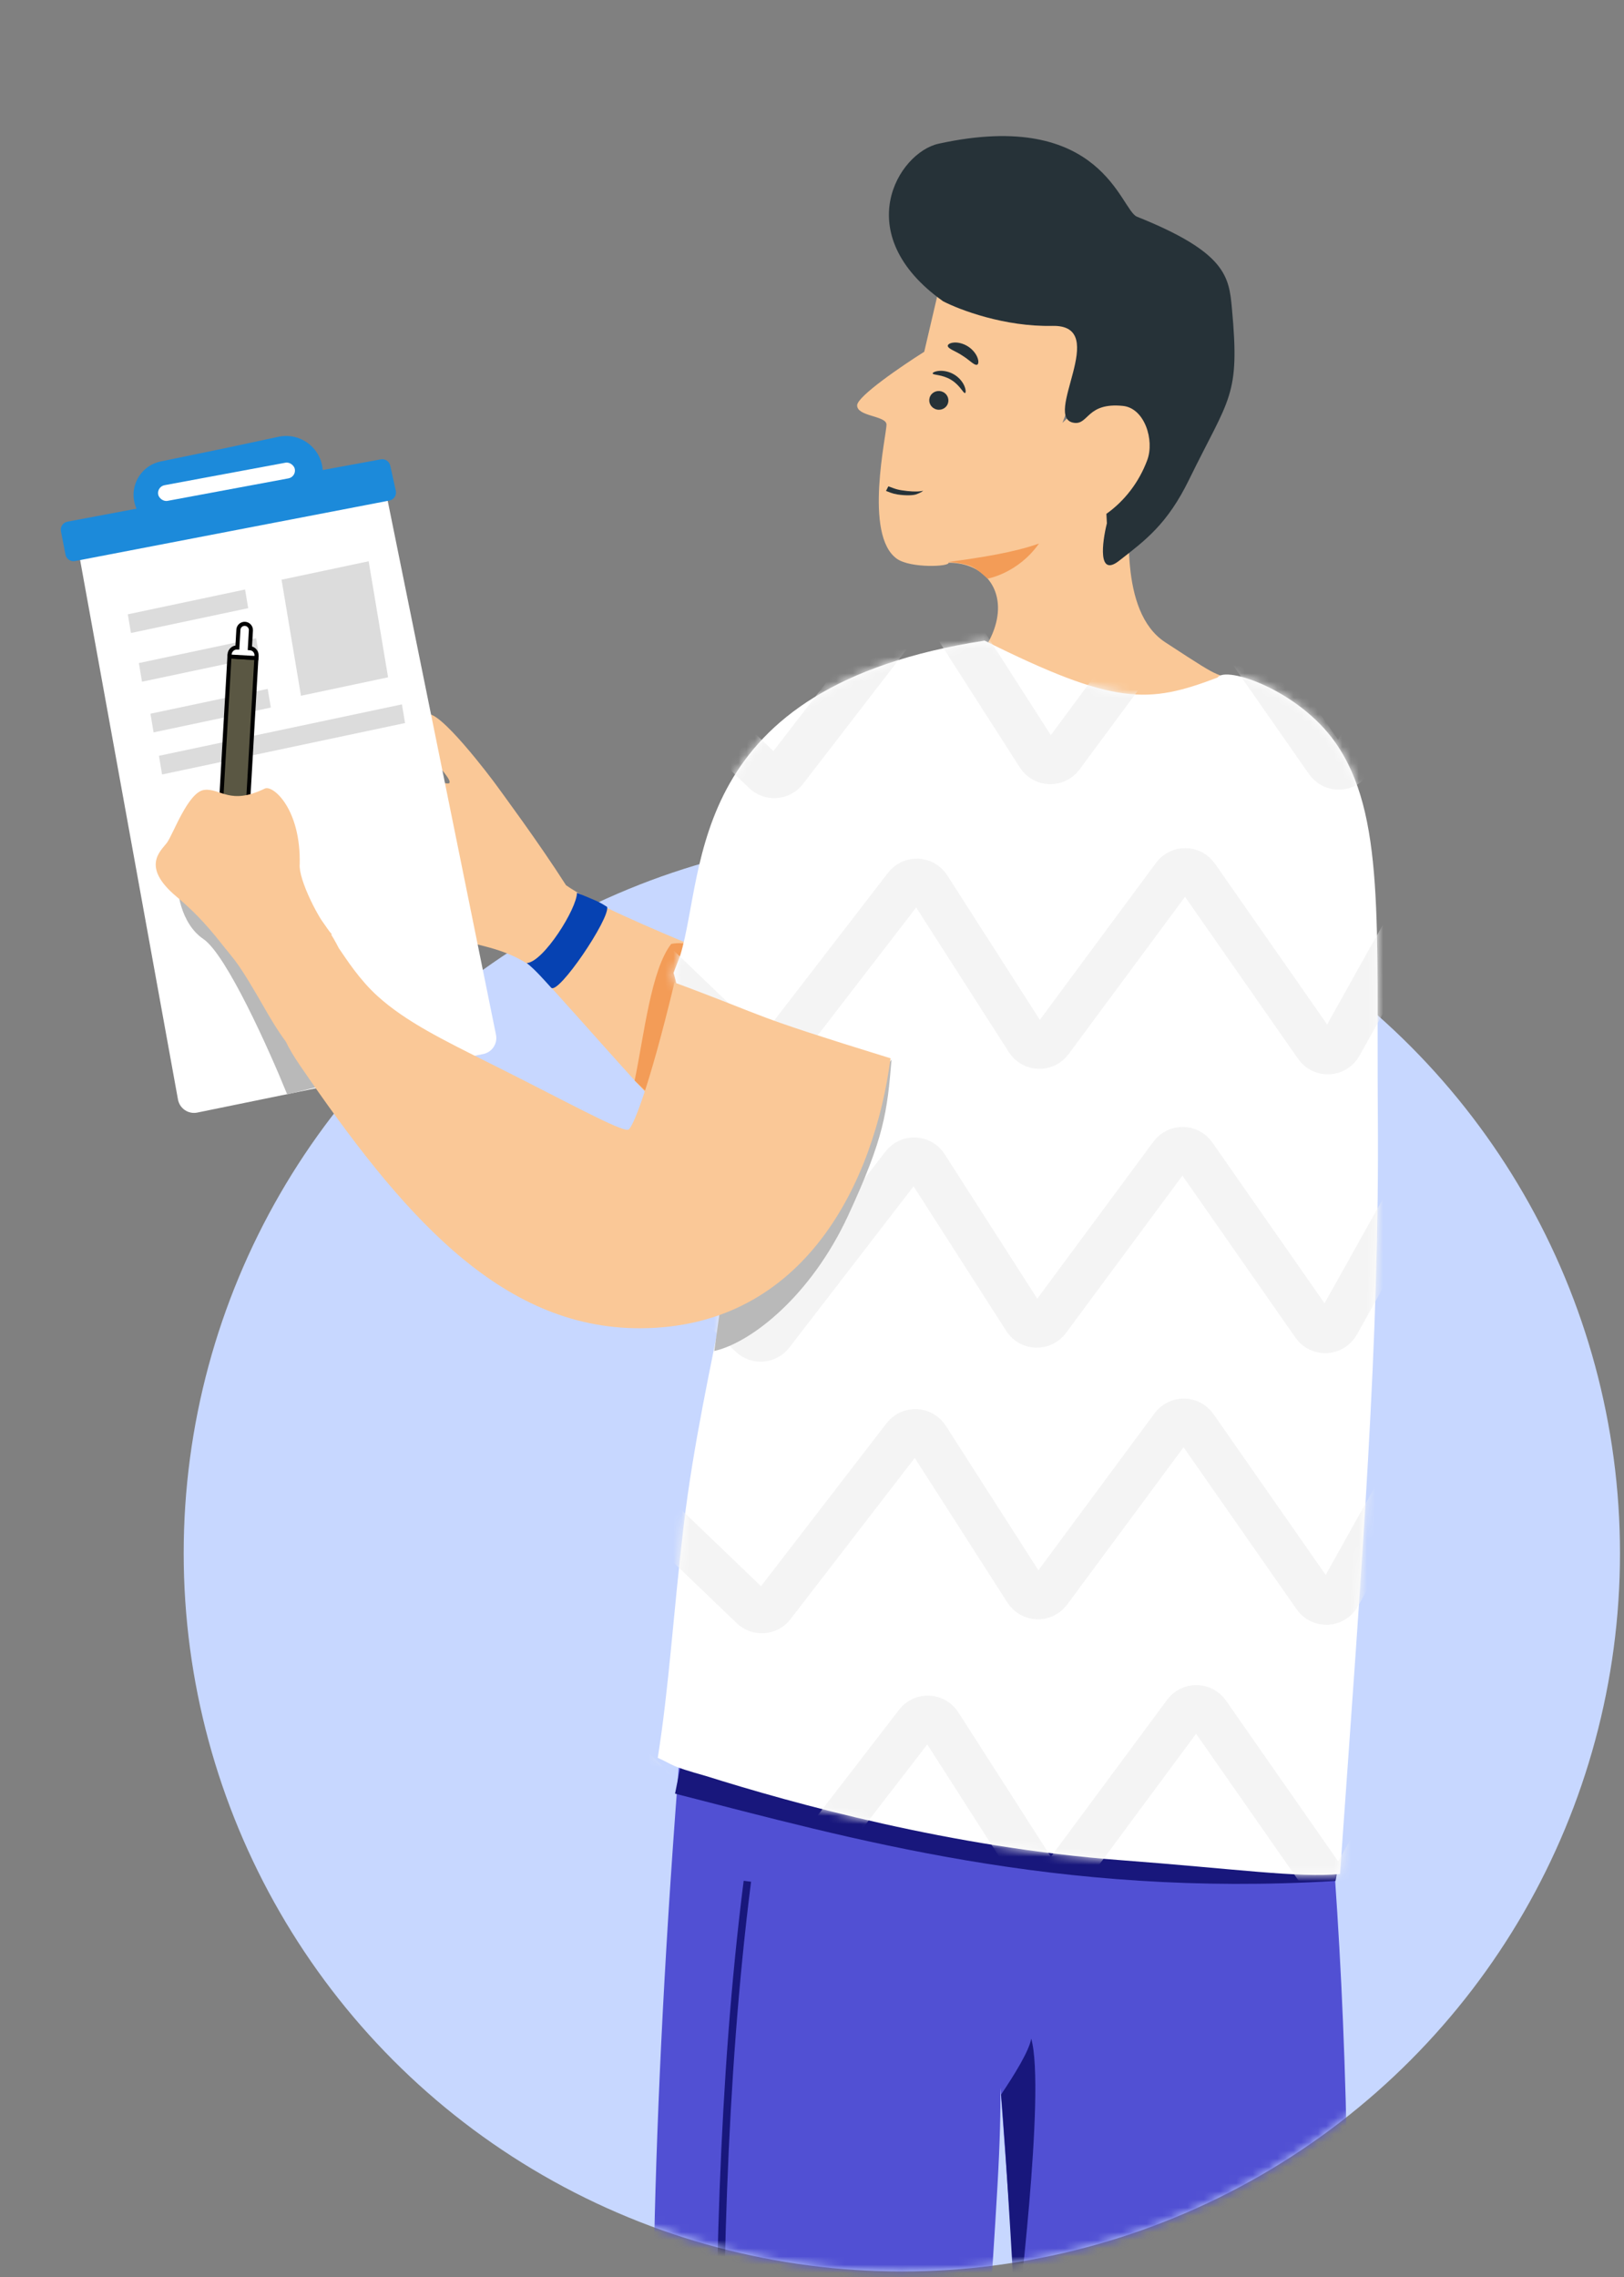
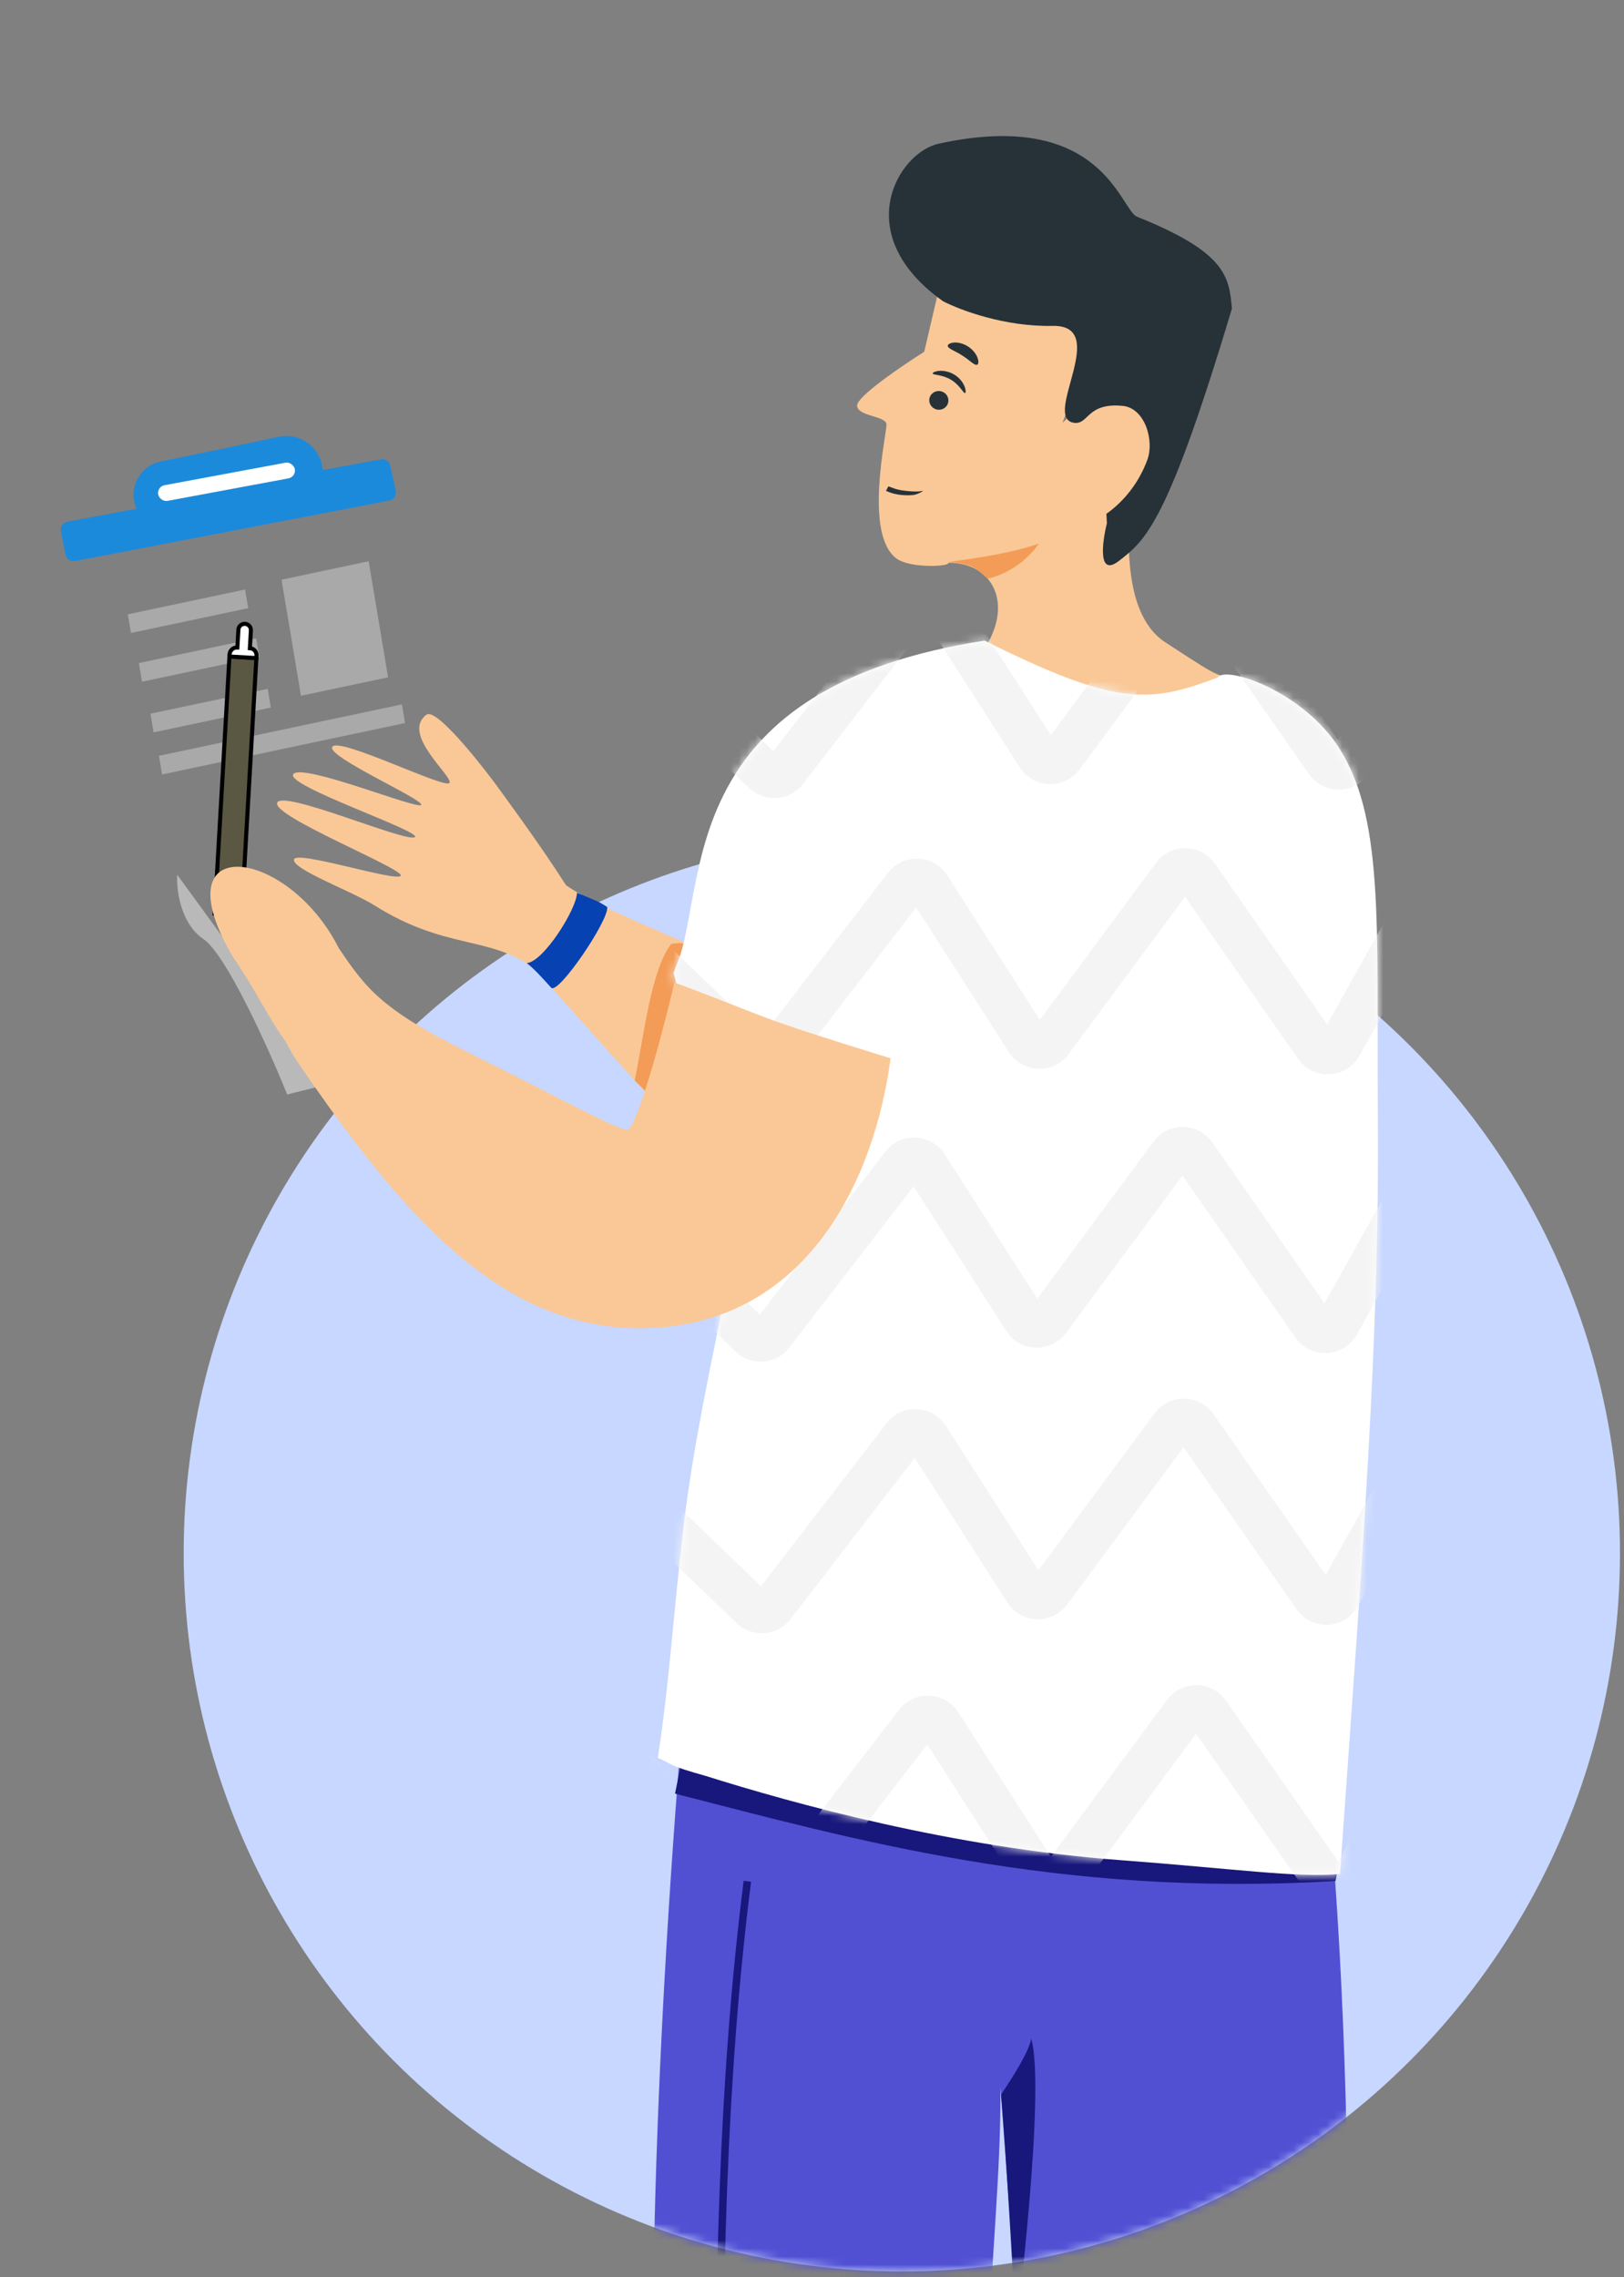
<svg xmlns="http://www.w3.org/2000/svg" width="199" height="279" viewBox="0 0 199 279" fill="none">
  <rect x="0" y="0" width="199" height="279" fill="#808080" stroke="none" />
  <circle cx="110.508" cy="190.317" r="88" fill="#C7D7FF" />
  <mask id="mask0" mask-type="alpha" maskUnits="userSpaceOnUse" x="0" y="0" width="199" height="279">
    <path d="M198.508 190.317C198.508 238.918 159.109 278.317 110.508 278.317C61.907 278.317 22.508 238.918 22.508 190.317C22.508 141.716 -26.093 17.23 22.508 17.23C71.109 17.23 198.508 -78.491 198.508 190.317Z" fill="#C7D7FF" />
  </mask>
  <g mask="url(#mask0)">
    <path d="M87.001 212.755C84.438 210.638 82.902 207.145 82.455 205.664L87.719 205.7C86.767 208.689 89.565 214.873 87.001 212.755Z" fill="#8B8B8B" />
    <path d="M157.113 411.821C169.121 297.888 165.044 241.742 161.781 209.22C123.584 220.824 109.874 212.894 83.778 208.973C75.848 304.84 81.853 346.411 87.737 411.134C88.919 412.237 96.696 413.389 99.218 412.708C114.511 354.751 119.535 314.54 122.226 267.841C122.543 262.346 122.618 258.491 122.583 255.806C125.457 292.541 127.518 347.67 146.539 410.458C148.23 410.823 153.296 411.829 157.113 411.821Z" fill="#5150D3" />
    <path d="M91.58 230.509C85.381 279.377 89.5 335.421 89.5 384.538" stroke="#18177C" stroke-width="0.914" />
    <path d="M127.456 163.84C147.679 163.772 156.654 133.797 158.614 118.818C147.443 123.701 131.803 123.85 117.736 122.659C116.862 126.22 116.49 128.887 116.006 129.084C115.187 129.418 116.088 129.81 107.012 125.288C97.937 120.765 75.215 112.619 69.357 108.464C66.017 103.225 61.382 96.991 60.873 96.275C60.365 95.558 53.615 86.557 52.251 87.578C49.06 89.966 55.653 95.219 55.062 95.941C54.471 96.662 41.771 90.368 40.746 91.477C39.721 92.586 51.93 97.951 51.617 98.62C51.303 99.289 37.128 93.468 35.95 94.843C34.772 96.218 52.013 101.967 50.809 102.585C49.606 103.203 34.539 96.685 33.961 98.369C33.383 100.054 49.528 106.465 49.111 107.301C48.694 108.137 36.215 104.102 36.023 105.32C35.83 106.538 43.117 109.194 45.88 110.933C54.498 116.359 59.818 114.652 65.241 118.503C80.619 134.921 102.176 163.927 127.456 163.84Z" fill="#FAC897" />
    <path d="M64.547 118.004C66.599 117.874 70.705 111.312 70.699 109.39C73.092 110.384 73.314 110.43 74.396 111.126C74.764 112.525 68.401 121.97 67.533 121.016C66.719 120.121 65.565 118.791 64.547 118.004Z" fill="#0642B2" />
    <path d="M124.504 285.49C124.504 285.49 128.175 256.179 126.365 249.799C126.087 251.322 124.344 254.151 122.664 256.65C123.31 263.7 124.504 285.49 124.504 285.49Z" fill="#18177C" />
-     <path d="M21.808 134.72L9.629 67.581L47.253 60.102L60.777 126.791C60.996 127.872 60.298 128.927 59.218 129.148L24.177 136.322C23.078 136.547 22.009 135.824 21.808 134.72Z" fill="white" />
    <path d="M35.193 134.101L40.4 132.811L21.709 107.174C21.604 109.001 22.099 113.136 24.922 115.058C27.744 116.98 32.945 128.554 35.193 134.101Z" fill="#B9B9B9" />
    <rect opacity="0.6" width="14.691" height="2.32" transform="matrix(0.978 -0.207 0.165 0.986 15.663 75.272)" fill="#C4C4C4" />
    <rect opacity="0.6" width="10.916" height="14.422" transform="matrix(0.978 -0.207 0.165 0.986 34.499 71.03)" fill="#C4C4C4" />
    <rect opacity="0.6" width="14.691" height="2.32" transform="matrix(0.978 -0.207 0.165 0.986 17.018 81.243)" fill="#C4C4C4" />
    <rect opacity="0.6" width="14.691" height="2.32" transform="matrix(0.978 -0.207 0.165 0.986 18.436 87.451)" fill="#C4C4C4" />
    <rect opacity="0.6" width="30.444" height="2.32" transform="matrix(0.978 -0.207 0.165 0.986 19.478 92.607)" fill="#C4C4C4" />
    <path d="M8.024 67.955L7.467 65.093C7.361 64.548 7.719 64.021 8.264 63.919L16.725 62.328C15.644 59.89 17.091 57.078 19.702 56.54L27.416 54.95L34.121 53.52C36.791 52.95 39.348 54.871 39.545 57.593L46.661 56.285C47.191 56.188 47.702 56.526 47.818 57.052L48.502 60.134C48.624 60.684 48.268 61.226 47.715 61.332L9.195 68.746C8.653 68.85 8.13 68.496 8.024 67.955Z" fill="#1C8ADA" />
    <rect x="19.204" y="59.629" width="17.031" height="1.955" rx="0.977" transform="rotate(-10.538 19.204 59.629)" fill="white" />
    <path d="M82.718 219.773L84.009 213.323C115.845 211.266 153.044 211.472 163.69 225.06C164.016 225.687 164.015 229.08 163.647 230.473C129.526 232.53 104.314 225.295 82.718 219.773Z" fill="#18177C" />
    <path d="M142.778 78.693C151.642 84.491 146.537 81.013 155.336 85.407L151.13 107.795L114.295 85.407C125.663 78.173 123.605 68.951 116.23 68.951C116.363 69.442 111.601 69.641 109.928 68.484C105.756 65.599 108.692 53.073 108.626 51.996C108.559 50.919 105.026 51.048 105.03 49.669C105.034 48.566 110.513 44.831 113.253 43.101L115.888 31.83L135.402 34.164C134.145 36.665 134.238 41.386 130.186 51.817C135.865 46.14 140.356 49.631 141.243 53.553C142.13 57.475 141.048 59.461 138.46 60.888C138.502 63.645 136.988 74.906 142.778 78.693Z" fill="#FAC897" />
-     <path d="M137.117 68.721C134.509 70.755 135.042 66.501 135.635 64.119C135.619 63.762 135.599 63.372 135.574 62.96C137.819 61.364 139.579 59.074 140.582 56.373C141.484 53.947 140.27 50.006 137.596 49.735C133.202 49.291 133.406 52.02 131.658 51.814C127.527 51.327 136.25 39.769 128.951 39.93C123.112 40.058 117.586 37.968 115.552 36.908C103.983 28.673 110.069 18.691 115.013 17.608C135.095 13.208 137.277 25.734 139.323 26.552C150.282 30.938 150.599 33.913 150.957 37.802C151.954 48.624 150.685 48.58 145.698 58.781C143.035 64.23 140.376 66.179 137.117 68.721Z" fill="#263238" />
+     <path d="M137.117 68.721C134.509 70.755 135.042 66.501 135.635 64.119C135.619 63.762 135.599 63.372 135.574 62.96C137.819 61.364 139.579 59.074 140.582 56.373C141.484 53.947 140.27 50.006 137.596 49.735C133.202 49.291 133.406 52.02 131.658 51.814C127.527 51.327 136.25 39.769 128.951 39.93C123.112 40.058 117.586 37.968 115.552 36.908C103.983 28.673 110.069 18.691 115.013 17.608C135.095 13.208 137.277 25.734 139.323 26.552C150.282 30.938 150.599 33.913 150.957 37.802C143.035 64.23 140.376 66.179 137.117 68.721Z" fill="#263238" />
    <path d="M127.314 66.599C124.732 70.27 121.006 70.902 121.006 70.902C121.006 70.902 119.91 69.838 119.148 69.461C118.139 68.962 116.223 68.855 116.223 68.855C120.275 68.312 124.236 67.692 127.314 66.599Z" fill="#F39C57" />
    <path d="M116.08 49.604C115.778 50.164 115.068 50.373 114.494 50.071C113.921 49.769 113.7 49.073 114.002 48.513C114.304 47.954 115.014 47.745 115.588 48.046C116.162 48.347 116.383 49.046 116.08 49.604Z" fill="#263238" />
    <path d="M118.25 48.157C118.045 48.218 117.622 47.179 116.534 46.533C115.457 45.873 114.325 45.972 114.286 45.764C114.265 45.669 114.535 45.5 115.034 45.448C115.527 45.393 116.256 45.49 116.931 45.896C117.605 46.304 118.024 46.901 118.197 47.358C118.377 47.821 118.347 48.132 118.25 48.157Z" fill="#263238" />
    <path d="M119.743 44.685C119.404 44.825 118.81 44.115 117.918 43.565C117.045 42.984 116.158 42.745 116.138 42.374C116.136 42.199 116.405 42.016 116.878 41.975C117.345 41.931 118.008 42.063 118.616 42.451C119.221 42.84 119.622 43.39 119.783 43.838C119.949 44.288 119.899 44.612 119.743 44.685Z" fill="#263238" />
    <path fill-rule="evenodd" clip-rule="evenodd" d="M108.569 60.152C108.742 60.221 108.927 60.292 109.123 60.366C109.39 60.465 109.676 60.539 109.971 60.585C111.056 60.753 111.923 60.692 112.247 60.577C112.681 60.426 112.967 60.261 113.13 60.138C113.072 60.146 113.007 60.157 112.94 60.167C112.918 60.171 112.897 60.174 112.875 60.178C112.3 60.271 111.434 60.222 110.457 60.071C110.118 60.018 109.79 59.934 109.482 59.818C109.26 59.735 109.051 59.659 108.854 59.591L108.569 60.152Z" fill="#263238" />
    <path d="M77.768 132.398L80.153 134.709L89.979 123.029C89.129 117.907 85.662 115.008 82.253 115.655C79.783 118.809 78.93 126.781 77.768 132.398Z" fill="#F39C57" />
    <path d="M86.475 217.603C97.21 220.979 116.62 226.372 137.325 227.925C151.225 228.968 159.169 230.117 164.199 229.616C166.974 190.483 169.049 164.178 168.837 136.805C168.654 113.172 169.754 99.691 163.619 90.963C159.117 84.557 150.191 81.538 149.195 83.018C140.693 86.253 136.632 86.462 120.649 78.497C83.956 84.15 86.534 106.567 83.378 116.982C83.275 117.321 82.627 118.916 82.535 119.215C83.986 123.877 81.746 125.654 87.53 128.391C89.882 129.503 91.384 129.462 92.677 130.341C92.57 131.037 92.446 131.829 92.308 132.704C92.632 146.557 86.06 167.567 83.788 186.849C82.438 198.301 82.016 206.417 80.6 215.384C82.82 216.391 81.923 216.318 86.475 217.603Z" fill="white" />
    <mask id="mask1" mask-type="alpha" maskUnits="userSpaceOnUse" x="77" y="77" width="95" height="155">
      <path d="M86.475 217.603C97.21 220.979 116.619 226.372 137.325 227.925C151.225 228.968 159.169 230.117 164.199 229.616C166.973 190.483 169.049 164.178 168.837 136.805C168.653 113.172 169.754 99.691 163.619 90.963C159.117 84.557 150.19 81.538 149.195 83.018C140.692 86.253 136.632 86.462 120.649 78.497C83.955 84.15 86.534 106.567 83.378 116.982C83.275 117.321 82.627 118.916 82.535 119.215C83.985 123.877 81.745 125.654 87.53 128.391C89.881 129.503 91.384 129.462 92.677 130.341C92.569 131.037 92.445 131.829 92.308 132.704C92.632 146.557 86.06 167.567 83.787 186.849C82.438 198.301 82.016 206.417 80.599 215.384C82.819 216.391 81.923 216.318 86.475 217.603Z" fill="white" />
    </mask>
    <g mask="url(#mask1)">
      <path d="M17.338 133.442L35.089 116.402C35.765 115.753 36.83 115.741 37.521 116.376L53.366 130.94C54.11 131.624 55.273 131.55 55.925 130.778L71.58 112.243C72.242 111.459 73.428 111.398 74.168 112.108L92.297 129.519C93.059 130.252 94.289 130.16 94.934 129.322L110.927 108.565C111.677 107.591 113.166 107.656 113.83 108.691L125.87 127.483C126.541 128.531 128.054 128.582 128.794 127.582L143.802 107.305C144.525 106.328 145.992 106.349 146.687 107.345L161.247 128.214C161.998 129.29 163.615 129.21 164.255 128.065L176.602 105.98C177.217 104.88 178.749 104.752 179.538 105.734L195.848 126.043C196.634 127.022 198.16 126.898 198.779 125.806L212.756 101.122" stroke="#F4F4F4" stroke-width="5.33" />
      <path d="M17.02 167.607L34.77 150.567C35.447 149.917 36.512 149.906 37.203 150.541L53.048 165.105C53.792 165.789 54.955 165.715 55.607 164.943L71.262 146.408C71.924 145.624 73.11 145.563 73.85 146.273L91.978 163.684C92.741 164.417 93.971 164.325 94.616 163.487L110.608 142.73C111.359 141.756 112.848 141.821 113.511 142.856L125.552 161.648C126.223 162.696 127.735 162.747 128.476 161.747L143.484 141.47C144.206 140.493 145.674 140.514 146.369 141.51L160.929 162.379C161.679 163.455 163.297 163.375 163.937 162.23L176.284 140.145C176.899 139.045 178.431 138.917 179.22 139.899L195.529 160.208C196.316 161.187 197.842 161.063 198.46 159.971L212.437 135.287" stroke="#F4F4F4" stroke-width="5.33" />
      <path d="M17.161 200.888L34.911 183.848C35.588 183.198 36.653 183.187 37.344 183.821L53.189 198.386C53.933 199.069 55.096 198.996 55.748 198.224L71.403 179.689C72.065 178.905 73.251 178.843 73.991 179.554L92.119 196.965C92.882 197.697 94.112 197.605 94.757 196.768L110.749 176.011C111.5 175.037 112.989 175.101 113.653 176.137L125.693 194.929C126.364 195.977 127.876 196.028 128.617 195.028L143.625 174.75C144.348 173.774 145.815 173.795 146.51 174.791L161.07 195.66C161.821 196.736 163.438 196.655 164.078 195.51L176.425 173.425C177.04 172.326 178.572 172.197 179.361 173.18L195.67 193.488C196.457 194.468 197.983 194.344 198.601 193.251L212.578 168.567" stroke="#F4F4F4" stroke-width="5.33" />
      <path d="M18.695 235.994L36.445 218.954C37.122 218.304 38.187 218.293 38.877 218.928L54.722 233.492C55.466 234.176 56.63 234.102 57.282 233.33L72.937 214.795C73.599 214.011 74.785 213.949 75.525 214.66L93.653 232.071C94.416 232.803 95.645 232.712 96.291 231.874L112.283 211.117C113.034 210.143 114.523 210.207 115.186 211.243L127.227 230.035C127.898 231.083 129.41 231.134 130.15 230.134L145.159 209.857C145.881 208.88 147.349 208.901 148.044 209.897L162.604 230.766C163.354 231.842 164.971 231.761 165.611 230.617L177.959 208.531C178.573 207.432 180.106 207.304 180.894 208.286L197.204 228.595C197.99 229.574 199.516 229.45 200.135 228.358L214.112 203.674" stroke="#F4F4F4" stroke-width="5.33" />
      <path d="M18.682 98.561L36.432 81.521C37.109 80.871 38.174 80.859 38.865 81.494L54.71 96.059C55.454 96.742 56.617 96.669 57.269 95.897L72.924 77.362C73.586 76.578 74.772 76.516 75.512 77.227L93.64 94.638C94.403 95.37 95.633 95.278 96.278 94.441L112.27 73.684C113.021 72.71 114.51 72.774 115.174 73.81L127.214 92.602C127.885 93.65 129.397 93.701 130.138 92.701L145.146 72.423C145.869 71.447 147.336 71.468 148.031 72.464L162.591 93.333C163.342 94.409 164.959 94.328 165.599 93.183L177.946 71.098C178.561 69.999 180.093 69.871 180.882 70.853L197.191 91.162C197.978 92.141 199.504 92.017 200.122 90.924L214.099 66.24" stroke="#F4F4F4" stroke-width="5.33" />
    </g>
-     <path d="M87.522 165.538L88.582 158.014L109.246 129.826C108.709 136.278 108.359 139.369 103.922 148.95C99.368 158.78 92.064 164.506 87.522 165.538Z" fill="#B9B9B9" />
    <path d="M28.117 80.444L31.415 80.633L29.605 112.132L26.307 111.943L28.117 80.444Z" fill="#5A5743" stroke="black" stroke-width="0.5" />
    <path d="M28.132 80.185C28.16 79.686 28.588 79.305 29.087 79.334L29.212 77.161C29.236 76.737 29.599 76.414 30.022 76.438C30.446 76.463 30.769 76.825 30.745 77.249L30.62 79.421C31.096 79.449 31.46 79.857 31.432 80.333L31.415 80.633L28.117 80.444L28.132 80.185Z" fill="white" stroke="black" stroke-width="0.5" />
    <path d="M35.032 127.645C32.713 124.486 31.692 121.829 28.559 117.279C19.42 101.715 35.221 103.679 41.512 116.173C42.497 117.601 44.05 120.055 46.303 122.087C49.731 125.179 54.295 127.429 60.134 130.339C69.21 134.861 76.183 138.745 77.002 138.411C77.486 138.214 79.386 133.934 82.648 120.386C94.992 124.974 91.126 124.112 109.125 129.672C107.165 144.651 98.697 162.681 78.474 162.75C61.178 162.809 49.096 148.578 36.728 130.505C36.021 129.471 35.45 128.521 35.032 127.645Z" fill="#FAC897" />
-     <path d="M21.616 109.853C25.103 112.777 26.703 115.146 28.105 116.822C29.506 118.498 31.87 122.05 31.87 122.05L40.656 114.464C39.083 112.825 36.549 107.707 36.726 105.895C36.874 99.17 33.5 96.199 32.475 96.611C28.17 98.71 27.058 96.567 25.05 96.783C23.043 97 21.201 102.281 20.44 103.283C19.68 104.284 17.258 106.198 21.616 109.853Z" fill="#FAC897" />
  </g>
</svg>